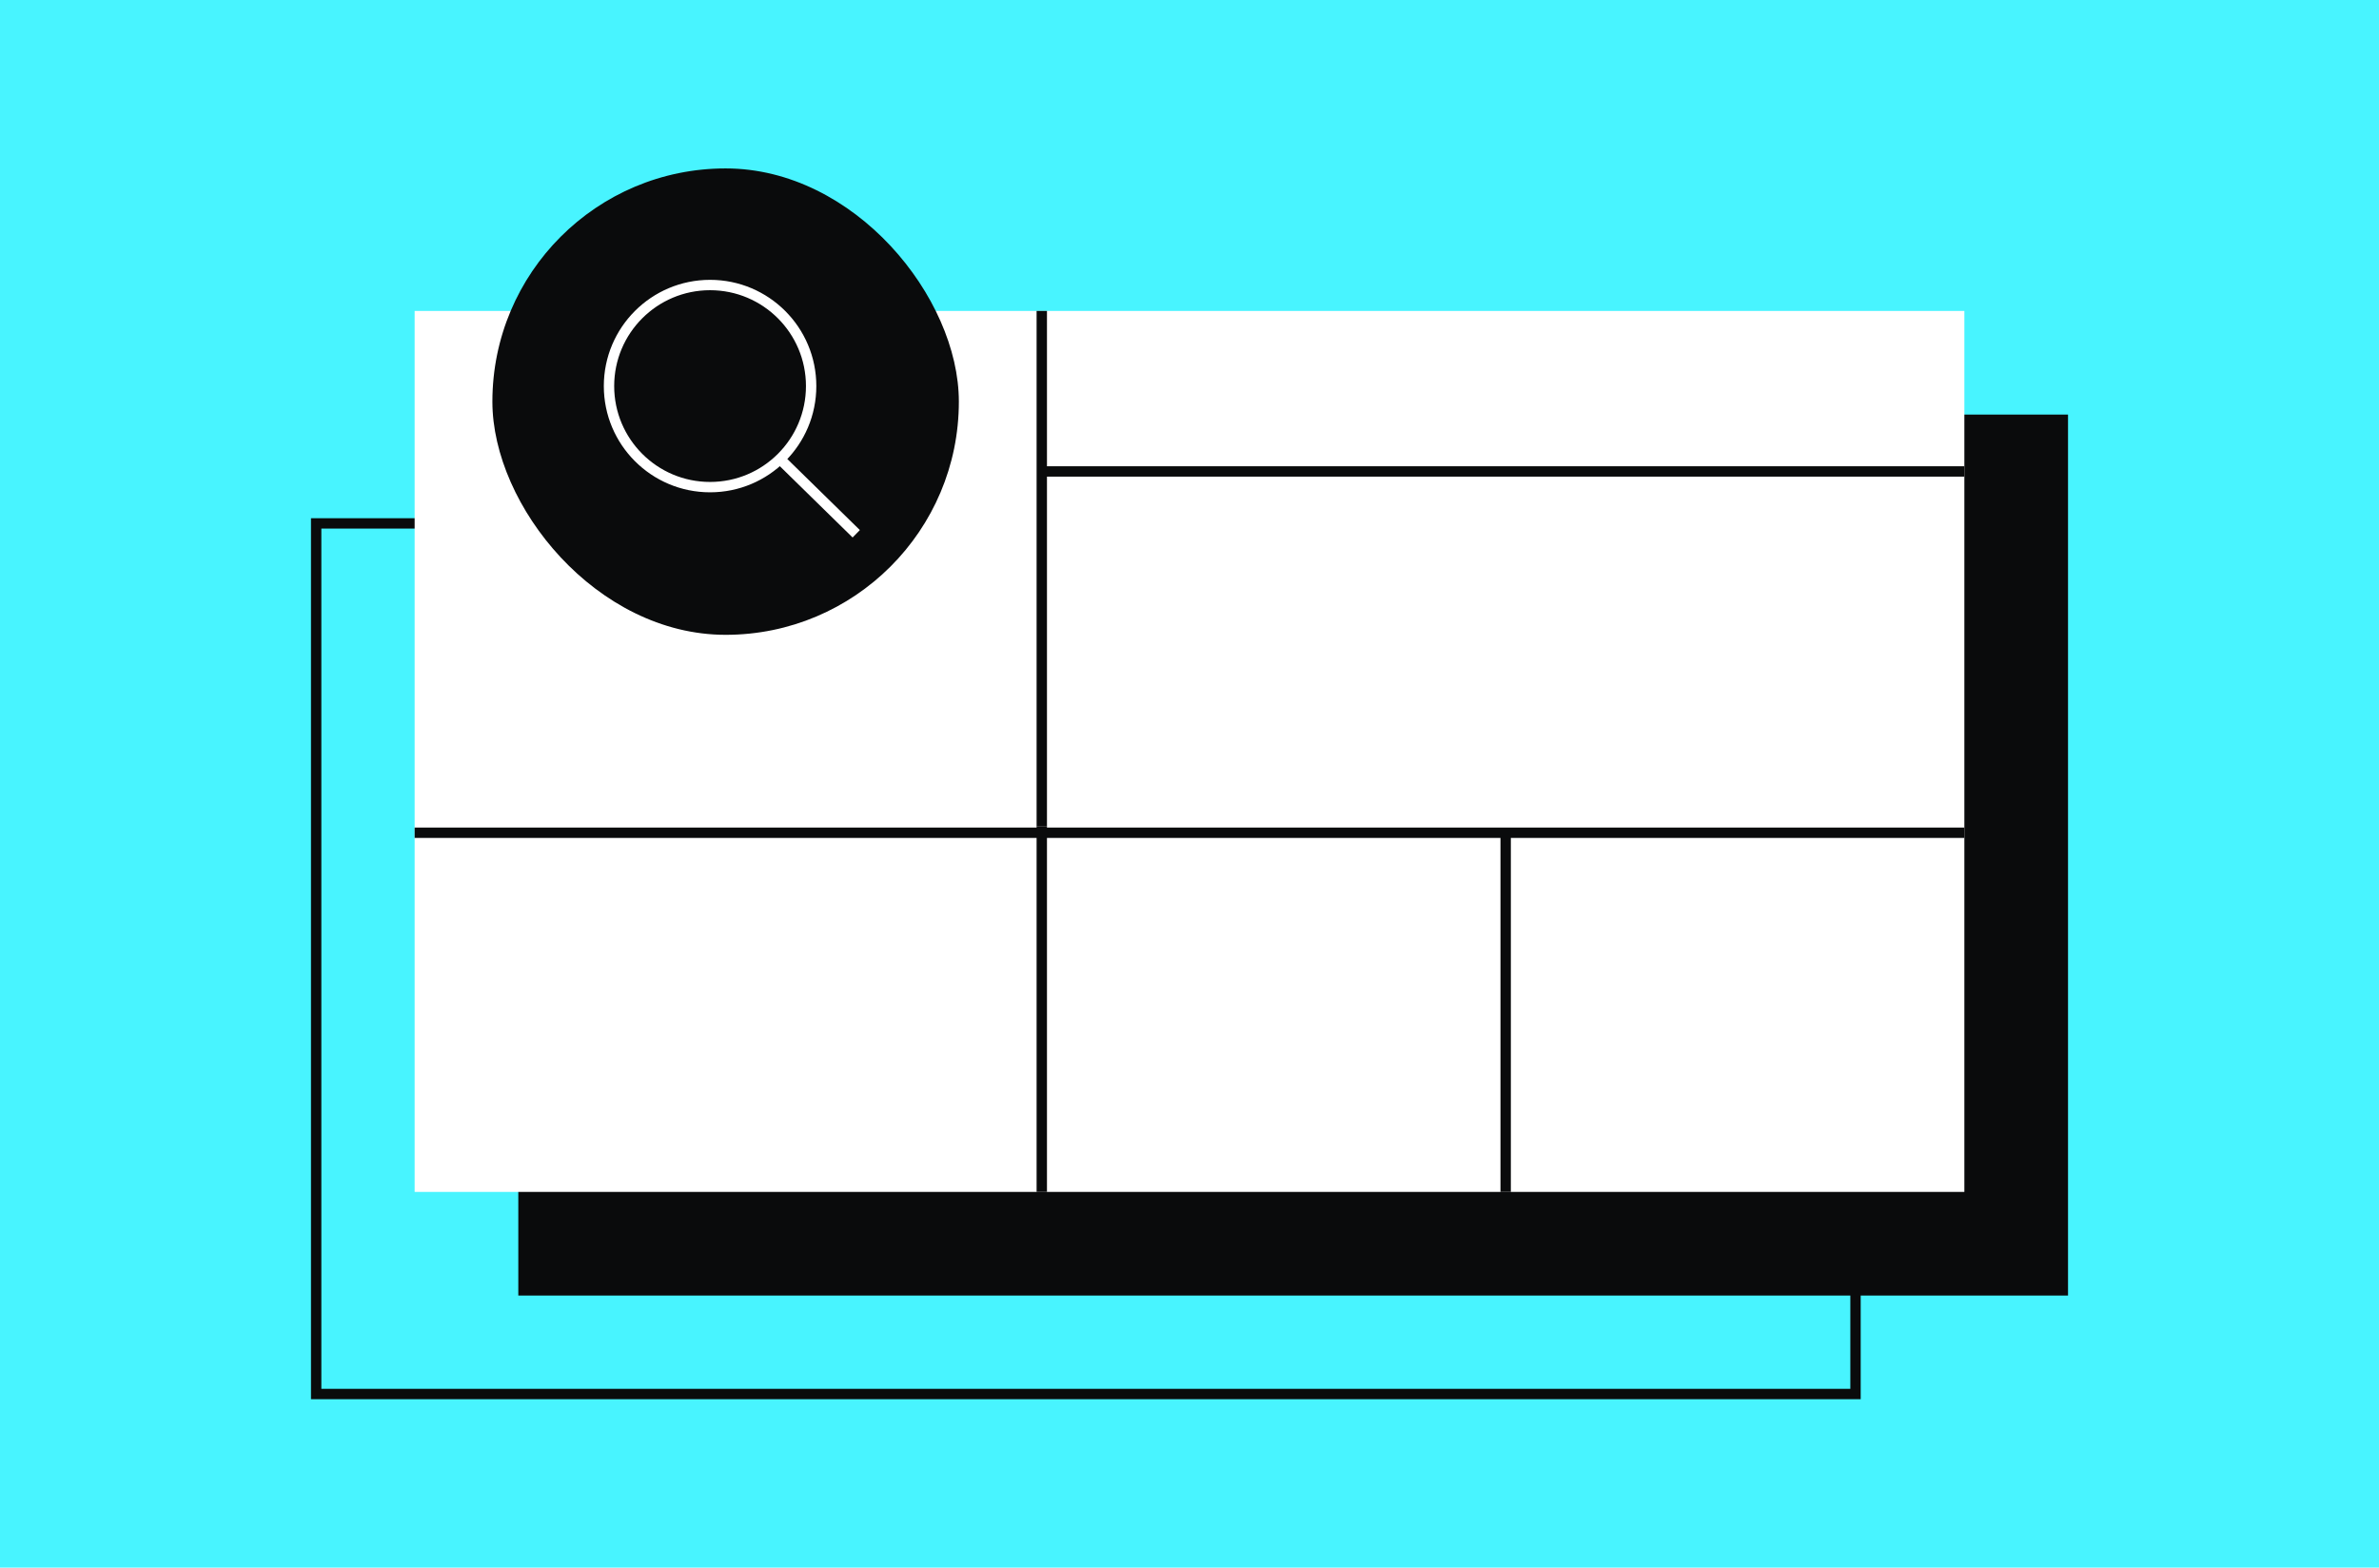
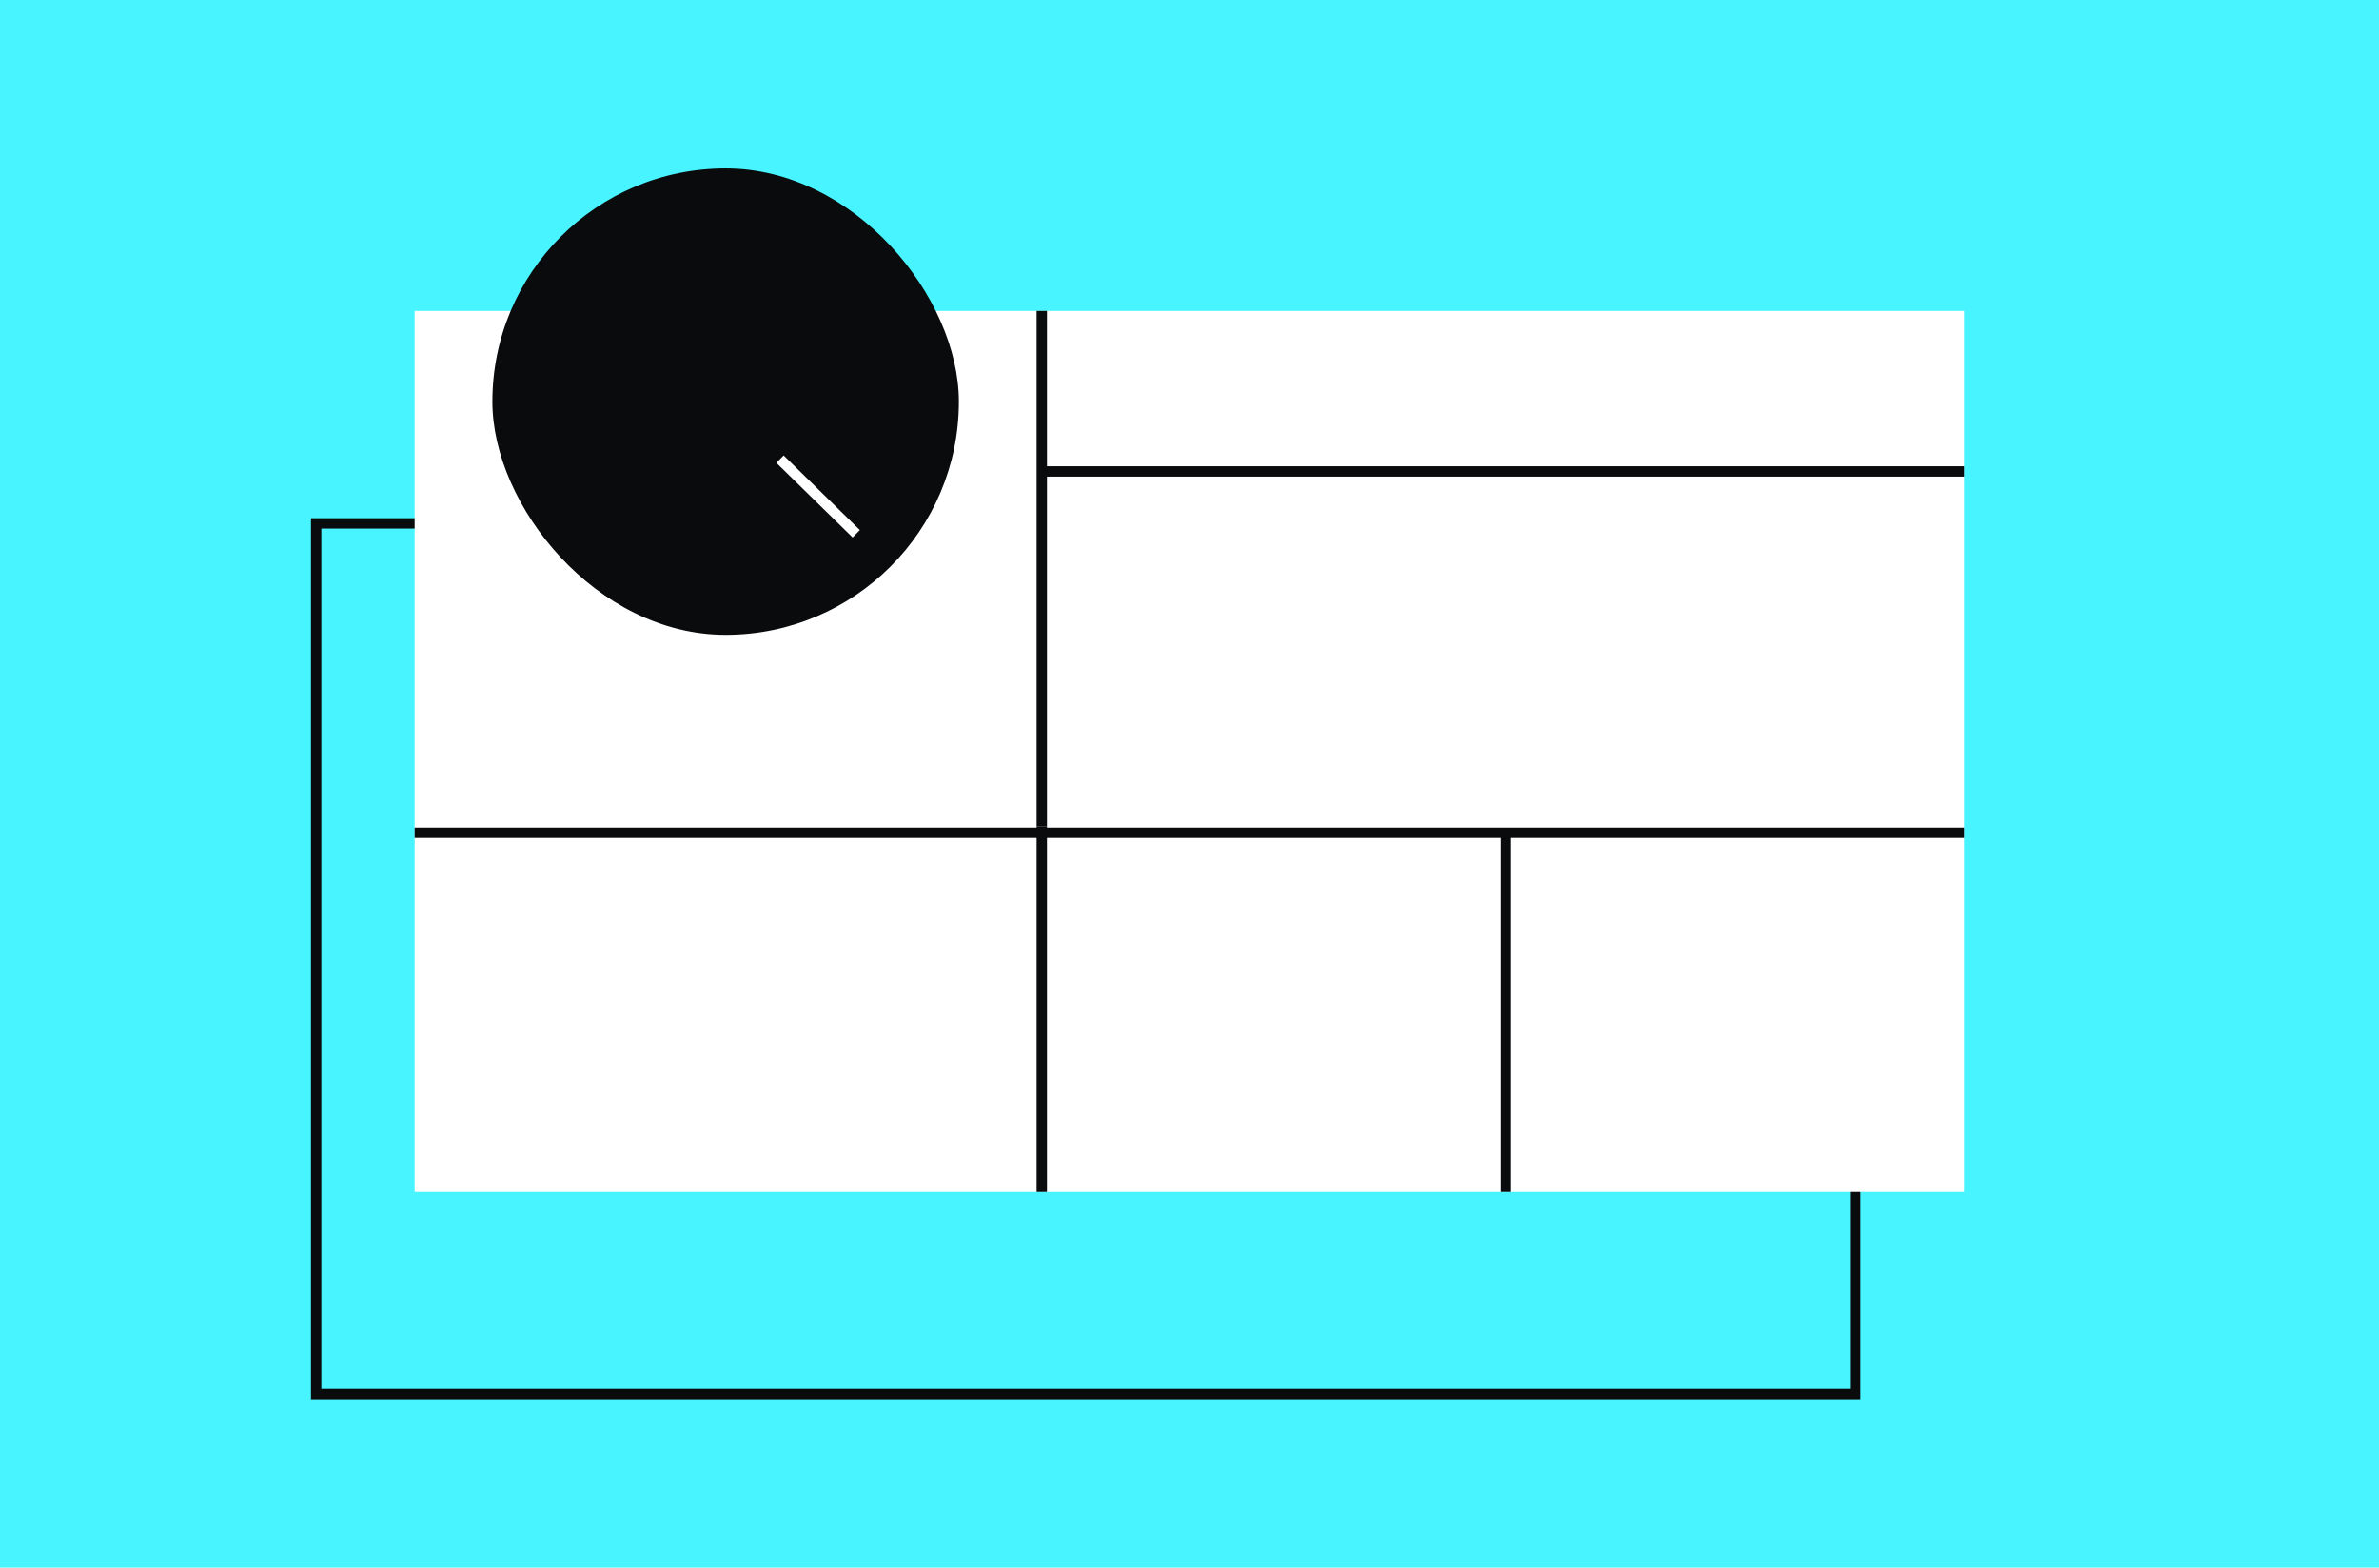
<svg xmlns="http://www.w3.org/2000/svg" width="918" height="605" viewBox="0 0 918 605" fill="none">
  <rect width="918" height="605" fill="#48F4FF" />
  <rect x="122" y="202" width="594" height="336" stroke="#0A0B0C" stroke-width="4" />
-   <rect x="200" y="160" width="598" height="340" fill="#0A0B0C" />
  <rect x="160" y="120" width="598" height="340" fill="white" />
  <rect x="400" y="120" width="4" height="199" fill="#0A0B0C" />
  <rect x="400" y="319" width="4" height="141" fill="#0A0B0C" />
  <rect x="579" y="320" width="4" height="140" fill="#0A0B0C" />
  <rect x="403" y="183.946" width="4" height="355" transform="rotate(-90 403 183.946)" fill="#0A0B0C" />
  <rect x="160" y="323.384" width="4" height="598" transform="rotate(-90 160 323.384)" fill="#0A0B0C" />
  <rect x="190" y="65" width="180" height="180" rx="90" fill="#0A0B0C" />
-   <path d="M274 188C295.539 188 313 170.539 313 149C313 127.461 295.539 110 274 110C252.461 110 235 127.461 235 149C235 170.539 252.461 188 274 188Z" stroke="white" stroke-width="4" />
  <path d="M330.4 206L301 177.2" stroke="white" stroke-width="4" />
</svg>